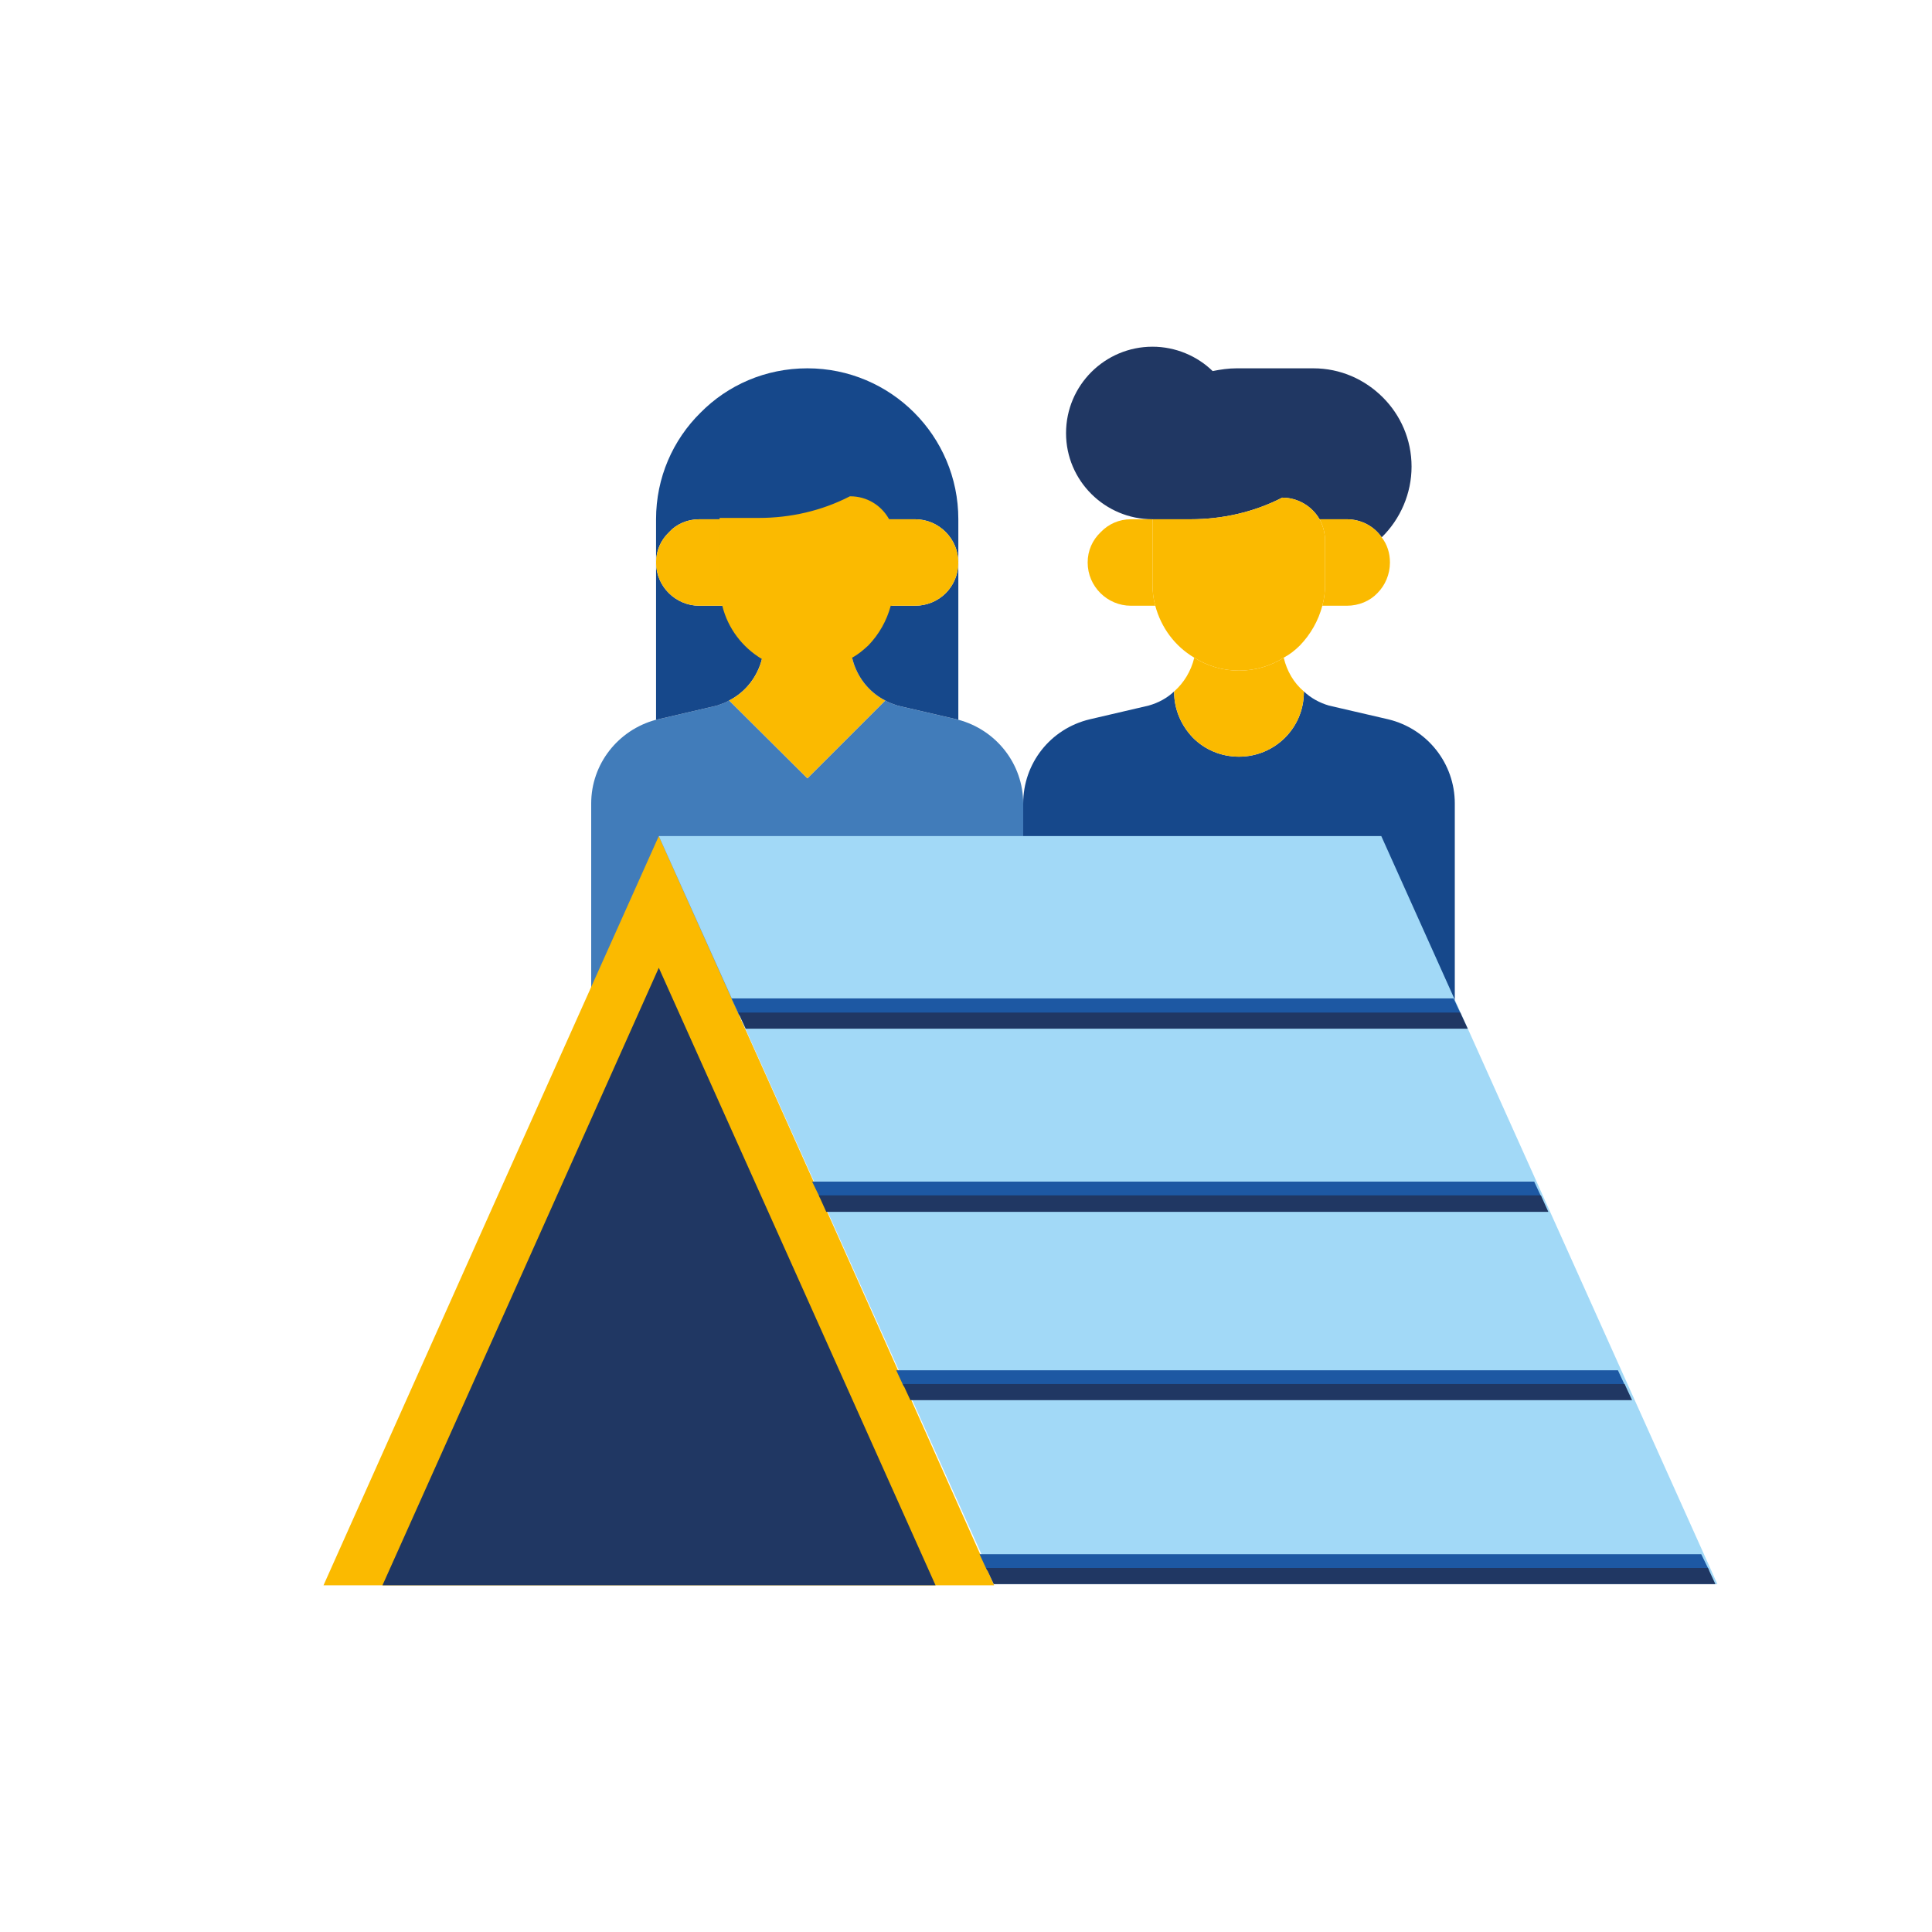
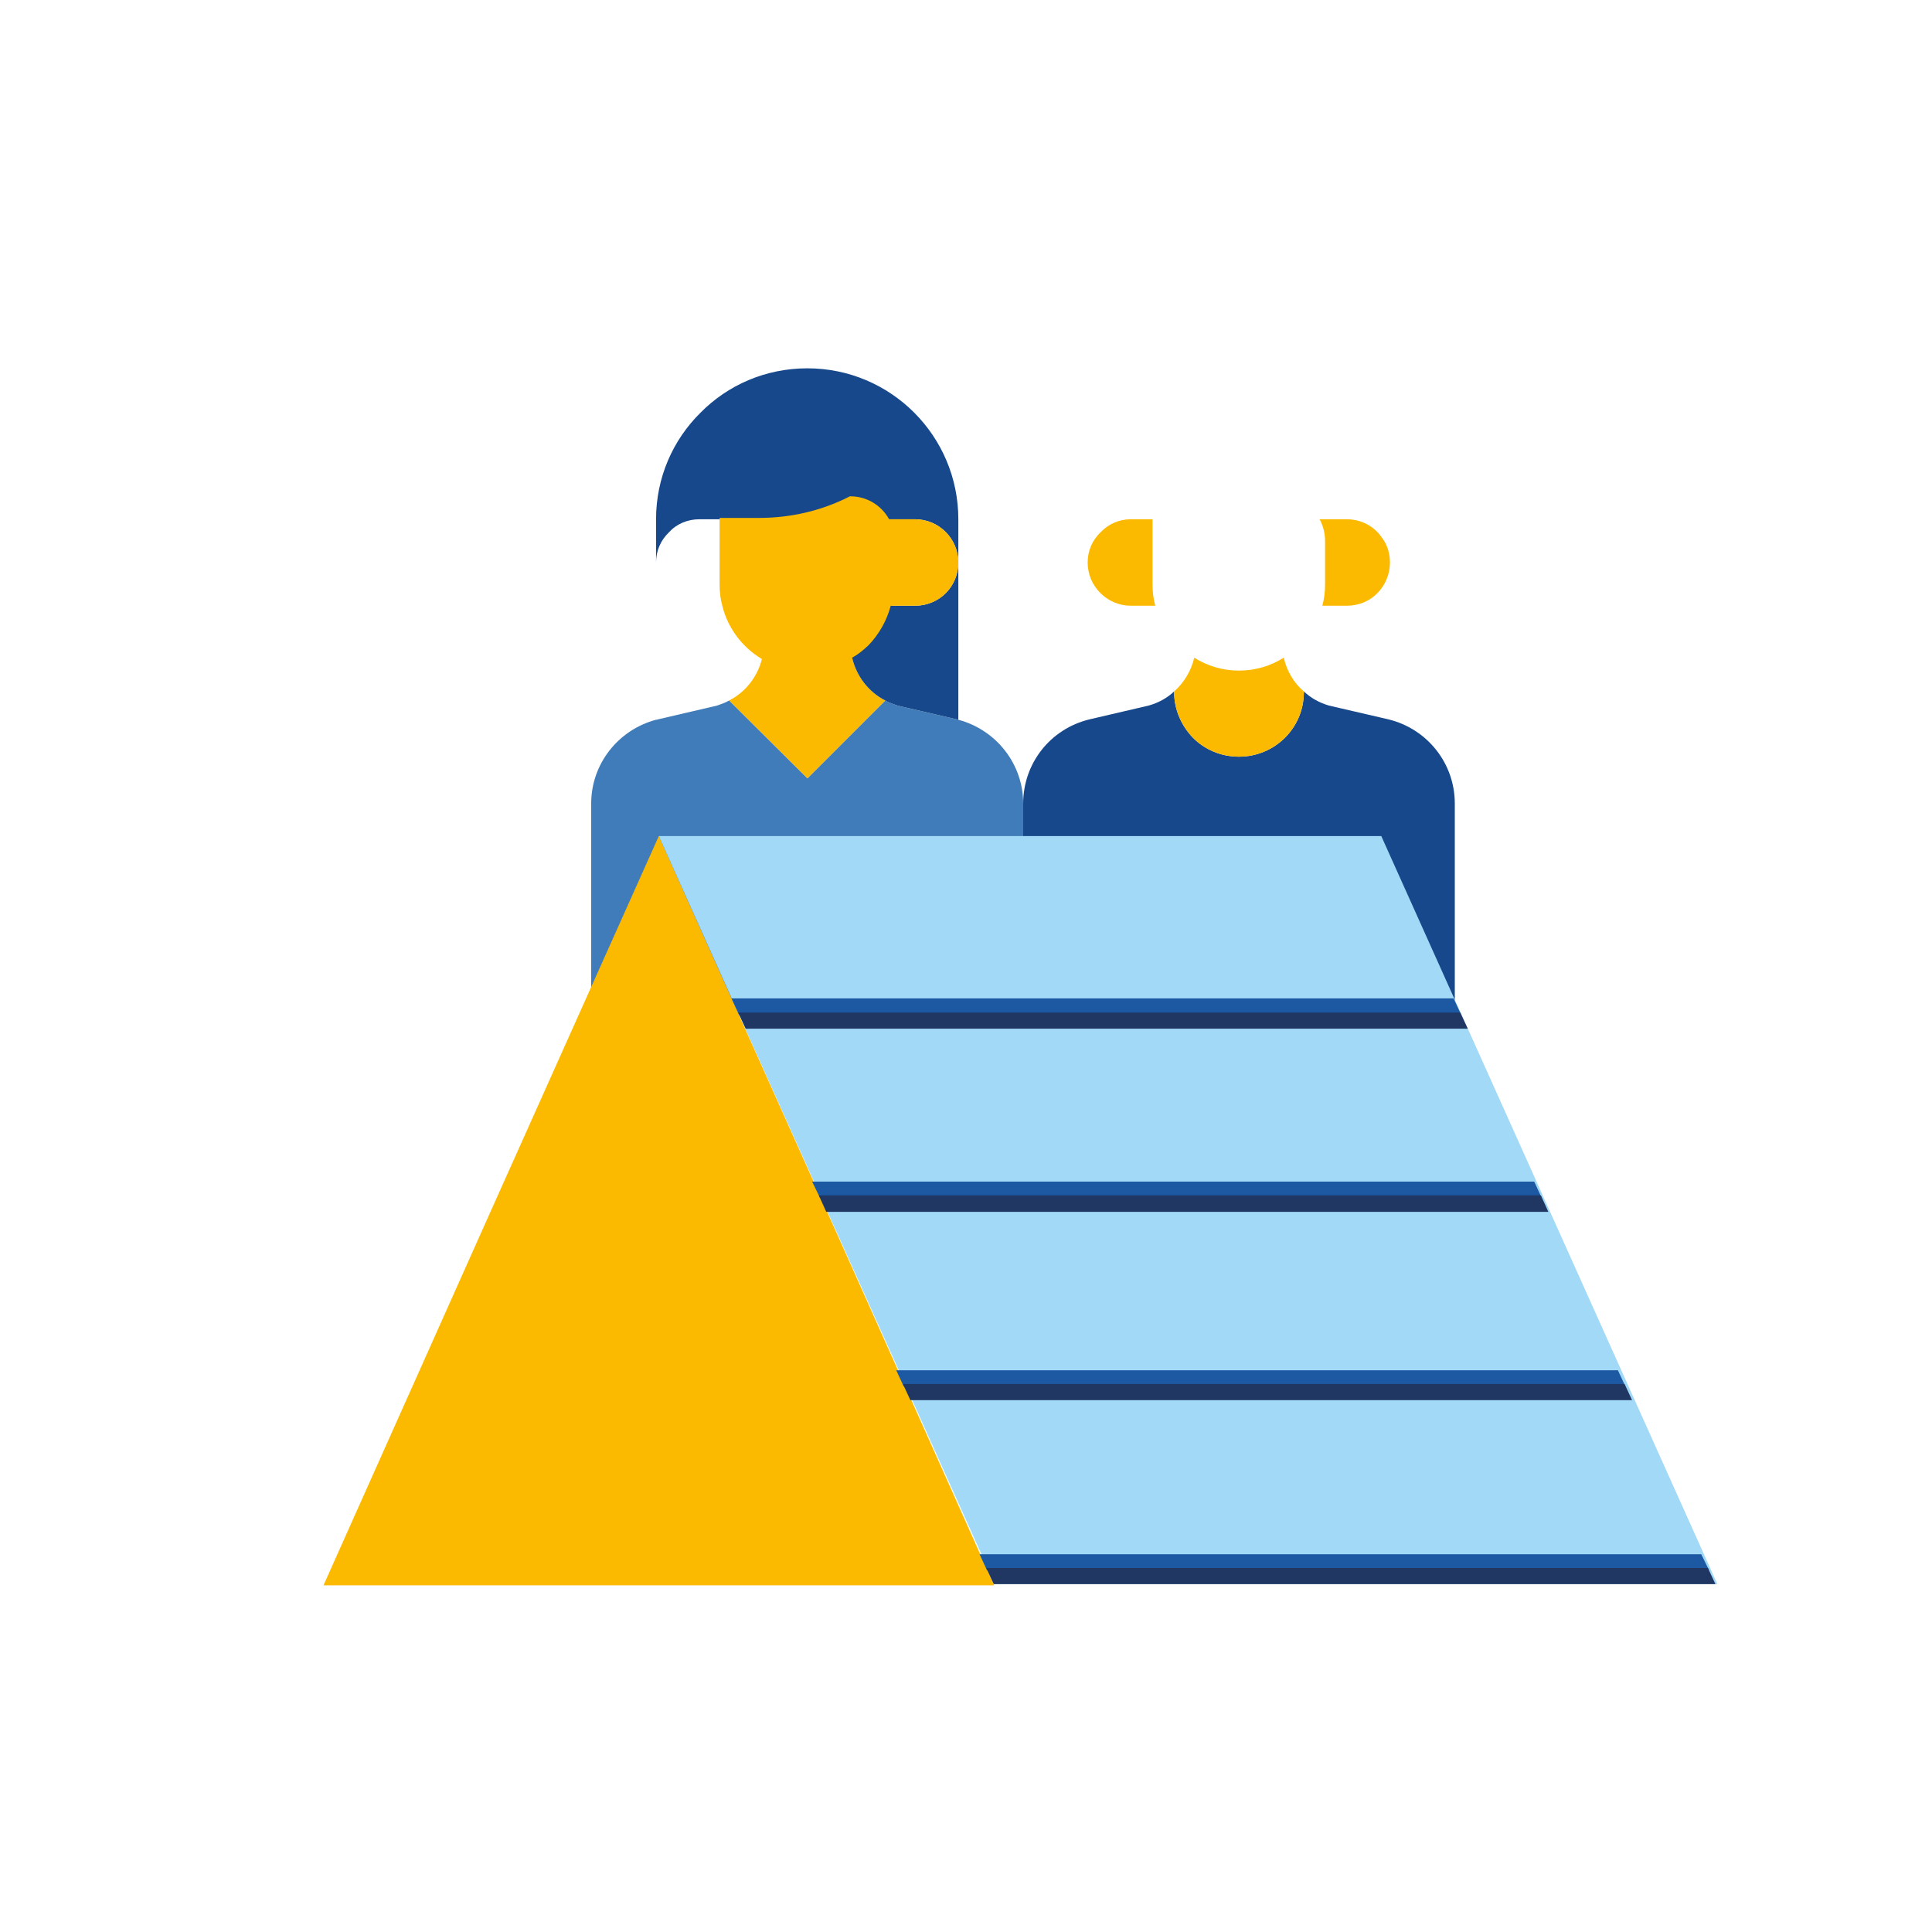
<svg xmlns="http://www.w3.org/2000/svg" xml:space="preserve" width="55mm" height="55mm" version="1.1" style="shape-rendering:geometricPrecision; text-rendering:geometricPrecision; image-rendering:optimizeQuality; fill-rule:evenodd; clip-rule:evenodd" viewBox="0 0 4915 4915">
  <defs>
    <style type="text/css">
   
    .str0 {stroke:#FBBA00;stroke-width:6.809}
    .fil0 {fill:none}
    .fil5 {fill:#FBBA00}
    .fil7 {fill:#A2D9F7}
    .fil8 {fill:#1D58A3}
    .fil9 {fill:#1D58A3}
    .fil6 {fill:#203763}
    .fil3 {fill:#FBBA00;fill-rule:nonzero}
    .fil1 {fill:#417CBA;fill-rule:nonzero}
    .fil2 {fill:#16488B;fill-rule:nonzero}
    .fil4 {fill:#203763;fill-rule:nonzero}
   
  </style>
  </defs>
  <g id="Vrstva_x0020_1">
    <rect class="fil0" width="4915" height="4915" />
    <g id="_2517051858032">
      <g>
        <path class="fil1" d="M1504 2044l0 540 1099 0 0 -540c0,-100 -68,-187 -165,-213 -2,0 -3,0 -4,-1l-151 -35c-11,-4 -21,-7 -31,-13l-198 198 -199 -198c-10,6 -20,9 -31,13l-150 35c-2,1 -3,1 -5,1 -97,26 -165,113 -165,213z" />
-         <path class="fil2" d="M1669 1431l0 400c2,0 3,0 5,-1l150 -35c11,-4 21,-7 31,-13 43,-22 73,-62 84,-108l0 -1c-48,-29 -84,-76 -98,-132l-62 0c-60,0 -110,-49 -110,-110z" />
        <path class="fil2" d="M1669 1321l0 110c0,-30 12,-57 33,-77 19,-21 47,-33 77,-33l152 0c80,0 160,-18 232,-55 41,0 76,22 95,55l70 0c61,0 110,50 110,110l0 -110c0,-212 -172,-384 -384,-384 -107,0 -203,43 -272,113 -70,69 -113,165 -113,271z" />
-         <path class="fil3" d="M1702 1354c-21,20 -33,47 -33,77 0,61 50,110 110,110l62 0c-5,-18 -7,-36 -7,-55l0 -165 -55 0c-30,0 -58,12 -77,33z" />
        <path class="fil3 str0" d="M1841 1541c14,56 50,103 98,132 34,21 73,33 115,33 41,0 80,-12 114,-33 15,-8 28,-19 41,-31 27,-28 47,-63 57,-101 5,-18 7,-36 7,-55l0 -110c0,-19 -5,-39 -15,-55 -19,-33 -54,-55 -95,-55 -72,37 -152,55 -232,55l-97 0 0 165c0,19 2,37 7,55z" />
        <path class="fil3" d="M1855 1782l199 198 198 -198c-43,-22 -73,-62 -84,-108l0 -1c-34,21 -73,33 -114,33 -42,0 -81,-12 -115,-33l0 1c-11,46 -41,86 -84,108z" />
        <path class="fil2" d="M2168 1673l0 1c11,46 41,86 84,108 10,6 20,9 31,13l151 35c1,1 2,1 4,1l0 -400c0,30 -12,58 -32,78 -20,20 -48,32 -78,32l-62 0c-10,38 -30,73 -57,101 -13,12 -26,23 -41,31z" />
        <path class="fil3" d="M2328 1321l-70 0c10,16 15,36 15,55l0 110c0,19 -2,37 -7,55l62 0c30,0 58,-12 78,-32 20,-20 32,-48 32,-78 0,-60 -49,-110 -110,-110z" />
        <path class="fil2" d="M2603 2044l0 540 1098 0 0 -540c0,-102 -70,-190 -169,-214l-151 -35c-24,-7 -46,-19 -64,-36l0 2c0,91 -74,164 -165,164 -46,0 -87,-18 -117,-48 -29,-30 -48,-71 -48,-116l0 -2c-18,17 -40,29 -65,36l-150 35c-100,24 -169,112 -169,214z" />
-         <path class="fil4" d="M3085 944c-39,-38 -94,-62 -153,-62 -121,0 -220,98 -220,220 0,121 99,219 220,219l97 0c81,0 161,-18 233,-55 40,0 76,22 95,55l69 0c37,0 70,18 89,46 48,-47 76,-112 76,-180 0,-69 -28,-131 -73,-176 -46,-46 -108,-74 -177,-74l-195 0c-21,0 -41,3 -61,7z" />
        <path class="fil3" d="M2800 1354c-21,20 -33,47 -33,77 0,61 50,110 110,110l62 0c-5,-18 -7,-36 -7,-55l0 -165 -55 0c-30,0 -57,12 -77,33z" />
-         <path class="fil3" d="M2939 1541c15,56 50,103 99,132 33,21 72,33 114,33 42,0 81,-12 114,-33 15,-8 29,-19 41,-31 27,-28 47,-63 57,-101 5,-18 7,-36 7,-55l0 -110c0,-19 -5,-39 -14,-55 -19,-33 -55,-55 -95,-55 -72,37 -152,55 -233,55l-97 0 0 165c0,19 2,37 7,55z" />
        <path class="fil3" d="M2987 1759l0 2c0,45 19,86 48,116 30,30 71,48 117,48 91,0 165,-73 165,-164l0 -2c-26,-22 -43,-52 -51,-85l0 -1c-33,21 -72,33 -114,33 -42,0 -81,-12 -114,-33l0 1c-8,33 -26,63 -51,85z" />
        <path class="fil3" d="M3426 1321l-69 0c9,16 14,36 14,55l0 110c0,19 -2,37 -7,55l62 0c31,0 59,-12 78,-32 20,-20 32,-48 32,-78 0,-24 -7,-46 -21,-64 -19,-28 -52,-46 -89,-46z" />
      </g>
      <g>
        <polygon class="fil5" points="1676,2127 2103,3080 2529,4033 1676,4033 823,4033 1249,3080 " />
-         <polygon class="fil6" points="1676,2462 2028,3247 2380,4033 1676,4033 973,4033 1325,3247 " />
        <polygon class="fil7" points="1676,2127 3514,2127 4369,4030 2531,4030 " />
        <g>
          <polygon class="fil8" points="1861,2540 3698,2540 3717,2581 1880,2581 " />
          <polygon class="fil6" points="1878,2576 3715,2576 3734,2617 1897,2617 " />
        </g>
        <g>
          <polygon class="fil9" points="2066,3006 3903,3006 3922,3047 2086,3047 " />
          <polygon class="fil6" points="2083,3041 3920,3041 3939,3083 2102,3083 " />
        </g>
        <polygon class="fil9" points="2280,3486 4116,3486 4135,3527 2299,3527 " />
        <polygon class="fil6" points="2297,3521 4133,3521 4152,3562 2316,3562 " />
        <polygon class="fil9" points="2492,3954 4328,3954 4348,3995 2511,3995 " />
        <polygon class="fil6" points="2509,3989 4345,3989 4364,4030 2528,4030 " />
      </g>
    </g>
  </g>
</svg>